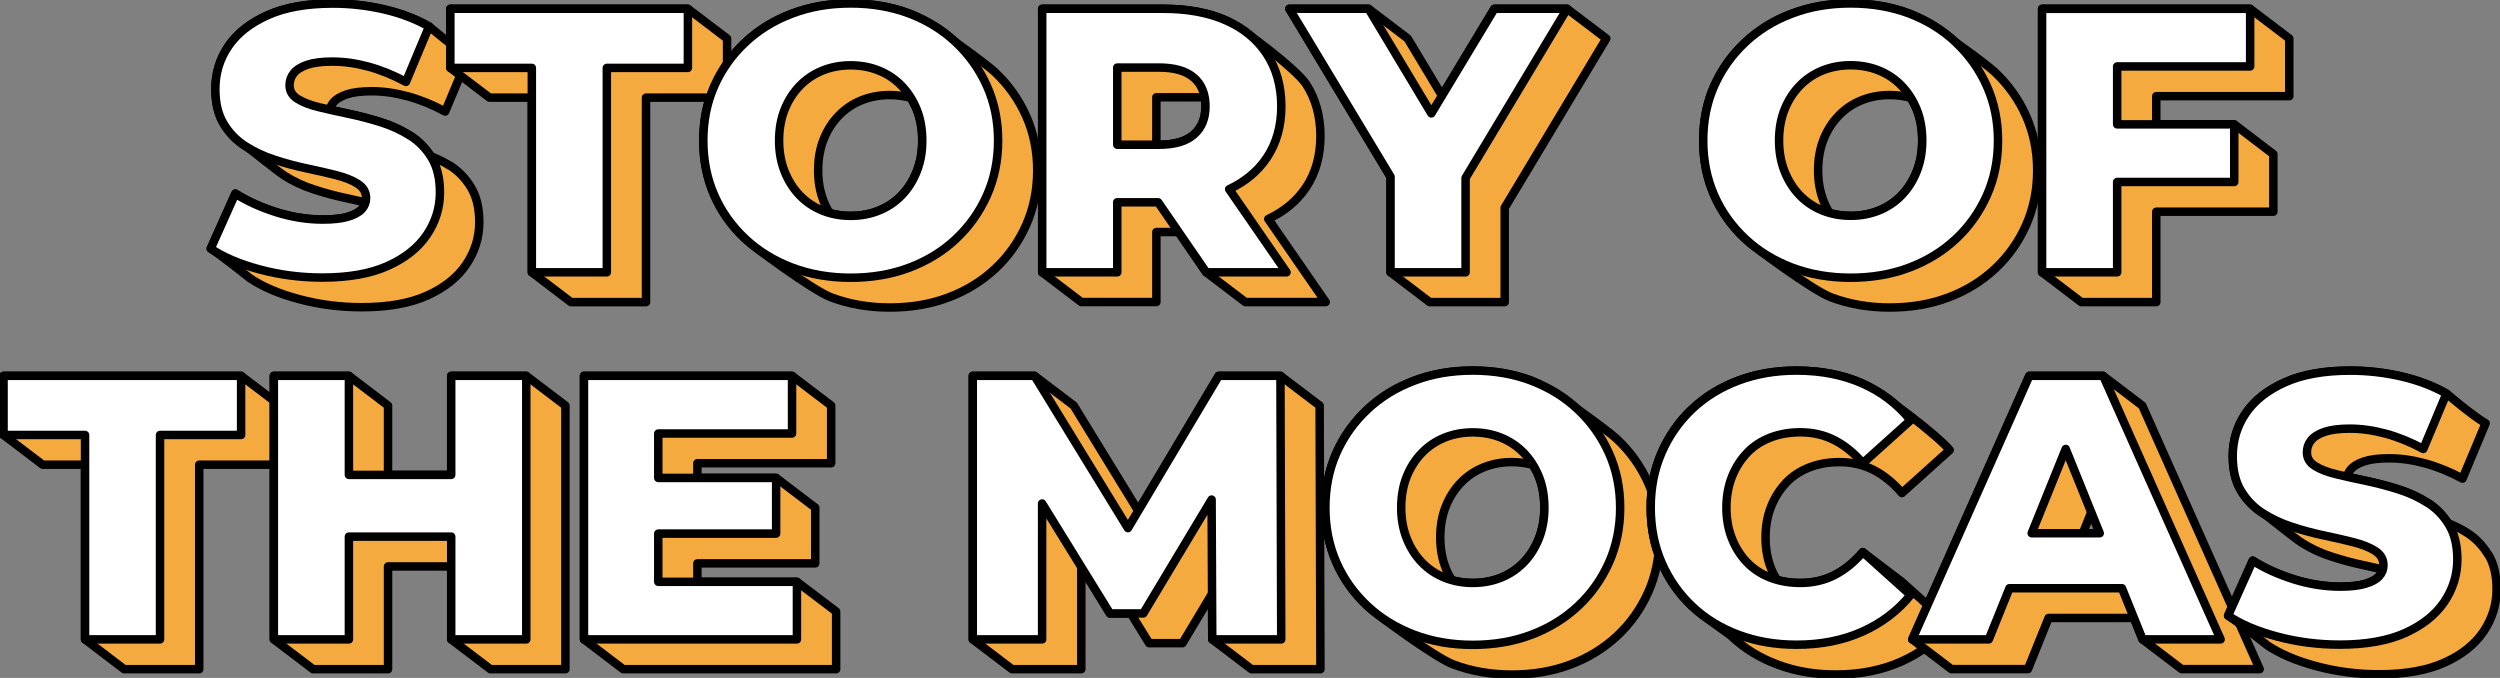
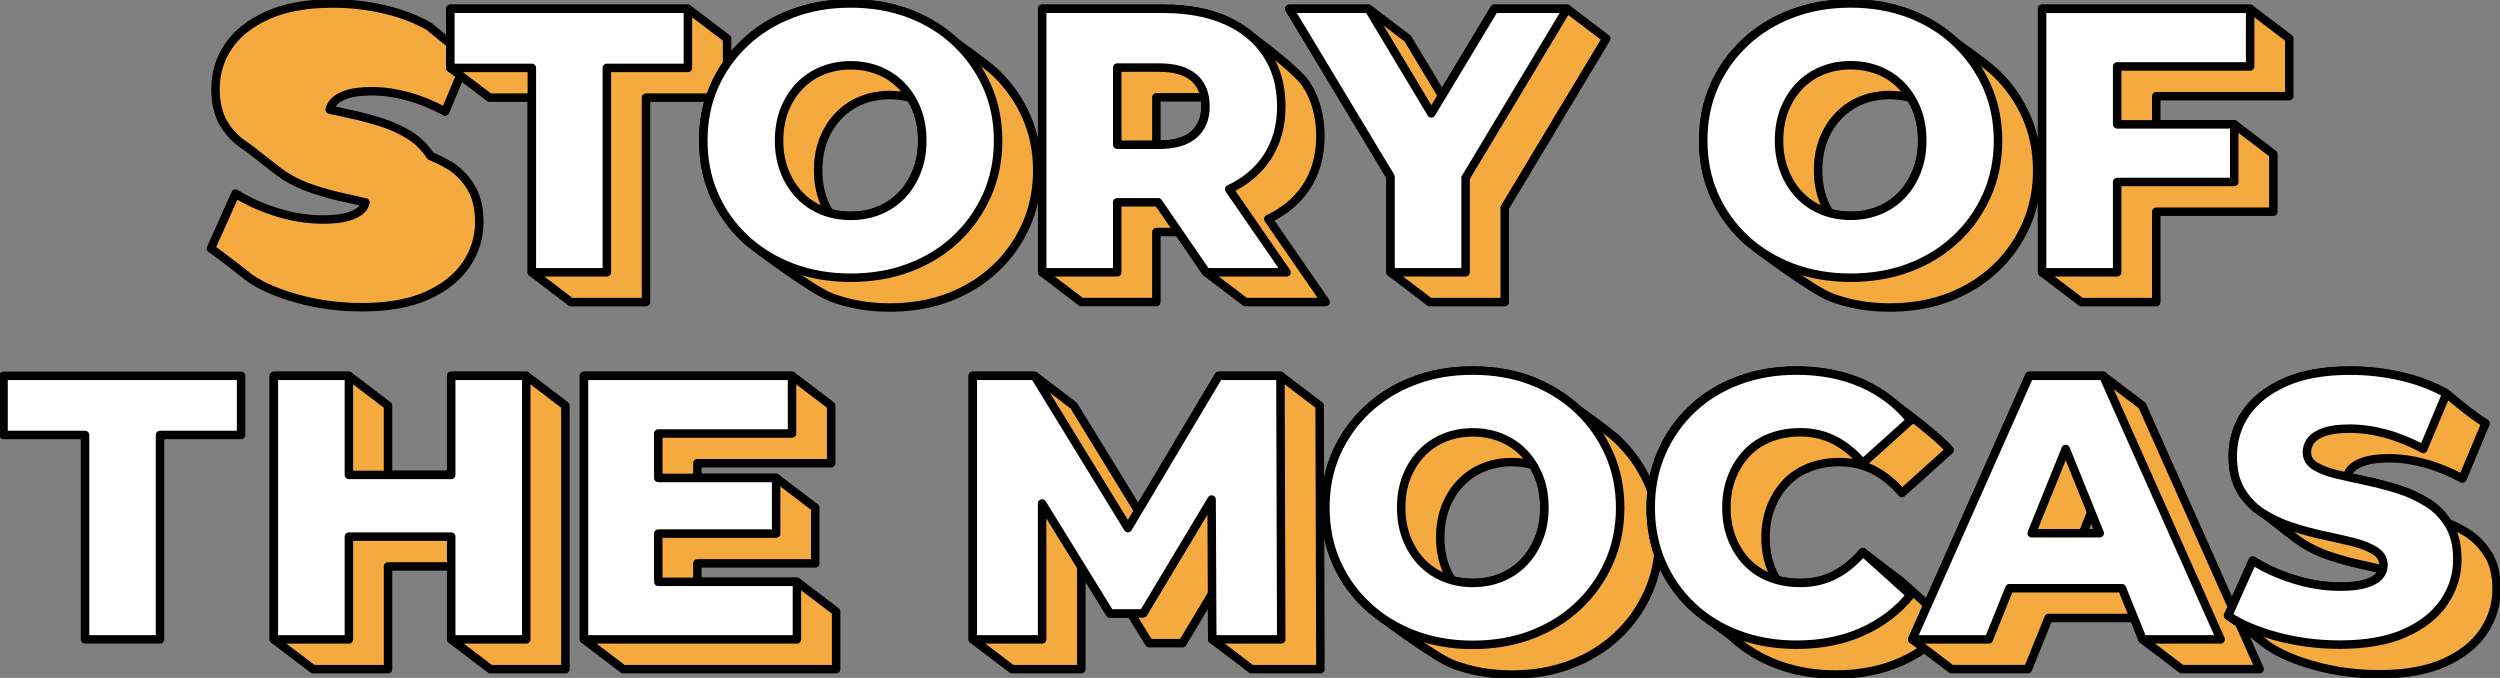
<svg xmlns="http://www.w3.org/2000/svg" fill="none" height="80" viewBox="0 0 295 80" width="295">
  <rect x="0" y="0" width="295" height="80" fill="#808080" stroke="none" />
  <clipPath id="a">
    <path d="m0 0h295v80h-295z" />
  </clipPath>
  <g clip-path="url(#a)" stroke="#000" stroke-linecap="round" stroke-linejoin="round">
    <path d="m235.423 8.527c-1.118-1.053-7.997-6.113-10.101-6.909-2.103-.796-4.416-1.203-6.953-1.203-2.538 0-4.817.398-6.929 1.203-2.12.796-3.957 1.933-5.518 3.401s-2.779 3.177-3.648 5.134c-.868 1.958-1.294 4.106-1.294 6.445 0 2.339.435 4.487 1.294 6.445.86 1.958 2.079 3.666 3.648 5.134 1.102 1.037 8.022 6.113 10.143 6.909 2.112.796 4.424 1.203 6.928 1.203 2.505 0 4.85-.398 6.954-1.203 2.104-.796 3.923-1.924 5.476-3.376 1.553-1.452 2.763-3.16 3.648-5.134.877-1.966 1.319-4.122 1.319-6.461 0-2.339-.442-4.487-1.319-6.445-.876-1.958-2.095-3.666-3.648-5.134zm-20.235 15.212c-.434-1.095-.651-2.314-.651-3.641s.217-2.579.651-3.666c.434-1.078 1.027-2.016 1.787-2.795.759-.788 1.653-1.385 2.679-1.8 1.027-.415 2.137-.622 3.331-.622.868 0 1.695.116 2.479.332.267.431.501.879.702 1.377.434 1.078.651 2.306.651 3.666s-.217 2.546-.651 3.641c-.435 1.095-1.027 2.041-1.787 2.82-.76.788-1.653 1.385-2.68 1.8-1.026.415-2.137.622-3.33.622-.868 0-1.695-.116-2.48-.332-.267-.44-.509-.896-.701-1.393z" fill="#f5aa3f" />
    <path d="m270.134 11.347v-6.801l-4.617-3.509h-24.55v31.096l4.624 3.517h8.849v-10.667h13.815v-6.793l-4.616-3.517h-9.199v-3.326z" fill="#f5aa3f" />
    <path d="m230.799 5.01c-1.553-1.468-3.373-2.596-5.477-3.401-2.103-.796-4.416-1.203-6.953-1.203-2.538 0-4.817.398-6.929 1.203-2.12.796-3.957 1.933-5.518 3.401-1.561 1.468-2.779 3.177-3.648 5.134-.868 1.958-1.294 4.106-1.294 6.445 0 2.339.435 4.487 1.294 6.445.86 1.958 2.079 3.666 3.648 5.134 1.57 1.468 3.406 2.596 5.518 3.401 2.112.796 4.424 1.203 6.929 1.203 2.504 0 4.85-.398 6.953-1.203 2.104-.796 3.924-1.924 5.477-3.376 1.552-1.452 2.763-3.16 3.647-5.134.877-1.966 1.319-4.122 1.319-6.461 0-2.339-.442-4.487-1.319-6.445-.876-1.958-2.095-3.666-3.647-5.134zm-4.625 15.212c-.434 1.095-1.027 2.041-1.787 2.82-.759.788-1.652 1.385-2.679 1.8-1.027.415-2.137.622-3.331.622s-2.304-.207-3.331-.622c-1.026-.415-1.92-1.012-2.679-1.8-.76-.788-1.353-1.725-1.787-2.82-.434-1.095-.651-2.314-.651-3.641s.217-2.58.651-3.666c.434-1.078 1.027-2.015 1.787-2.795.759-.788 1.653-1.385 2.679-1.8 1.027-.415 2.137-.622 3.331-.622s2.304.207 3.331.622c1.027.415 1.92 1.012 2.679 1.8.76.788 1.353 1.717 1.787 2.795.434 1.078.651 2.306.651 3.666s-.217 2.546-.651 3.641z" fill="#fff" />
    <path d="m240.967 32.133h8.857v-10.658h13.815v-6.801h-13.815v-6.835h15.693v-6.801h-24.55z" fill="#fff" />
    <g fill="#f5aa3f">
      <path d="m53.05 19.542c-.693-.448-1.461-.805-2.254-1.136-.618-.962-1.402-1.767-2.362-2.381-1.044-.664-2.196-1.203-3.464-1.601-1.269-.398-2.529-.73-3.798-.995-.801-.166-1.553-.332-2.271-.498.084-.282.2-.547.392-.788.326-.415.86-.747 1.611-1.004.743-.249 1.728-.373 2.955-.373 1.369 0 2.788.199 4.249.597 1.461.398 2.938.995 4.424 1.8l2.73-6.528c-1.536-.879-4.616-3.509-4.616-3.509-1.553-.888-3.314-1.559-5.301-2.024-1.987-.456-3.998-.688-6.06-.688-3.072 0-5.635.456-7.688 1.377-2.054.921-3.598 2.132-4.625 3.641s-1.544 3.202-1.544 5.068c0 1.659.326 3.027.985 4.106.651 1.078 1.503 1.958 2.546 2.621.693.44 3.656 2.903 4.616 3.509 1.044.664 2.196 1.211 3.464 1.617 1.269.415 2.529.755 3.798 1.02.81.174 1.561.34 2.287.514-.083.29-.2.564-.417.796-.342.373-.885.663-1.636.887-.743.224-1.728.332-2.955.332-1.82 0-3.648-.29-5.476-.863-1.837-.581-3.448-1.31-4.85-2.198l-2.905 6.486c1.352.912 4.616 3.509 4.616 3.509 1.486 1.004 3.422 1.833 5.793 2.463 2.371.639 4.833.954 7.396.954 3.097 0 5.668-.456 7.713-1.377 2.045-.921 3.573-2.14 4.608-3.666 1.027-1.526 1.544-3.193 1.544-5.002 0-1.626-.317-2.986-.96-4.064-.643-1.078-1.486-1.958-2.529-2.621z" />
      <path d="m117.427 8.527c-1.119-1.053-7.997-6.113-10.101-6.909-2.103-.796-4.416-1.203-6.953-1.203-2.538 0-4.817.398-6.929 1.203-2.12.796-3.957 1.933-5.518 3.401s-2.78 3.177-3.648 5.134c-.868 1.958-1.294 4.106-1.294 6.445 0 2.339.434 4.487 1.294 6.445s2.079 3.666 3.648 5.134c1.102 1.037 8.022 6.113 10.143 6.909 2.112.796 4.424 1.203 6.928 1.203 2.505 0 4.85-.398 6.954-1.203 2.104-.796 3.923-1.924 5.476-3.376 1.553-1.452 2.763-3.16 3.648-5.134.877-1.966 1.319-4.122 1.319-6.461 0-2.339-.442-4.487-1.319-6.445s-2.095-3.666-3.648-5.134zm-20.235 15.212c-.434-1.095-.651-2.314-.651-3.641s.217-2.579.651-3.666c.434-1.078 1.027-2.016 1.786-2.795.76-.788 1.652-1.385 2.679-1.8 1.027-.415 2.137-.622 3.331-.622.868 0 1.695.116 2.479.332.267.431.501.879.701 1.377.435 1.078.652 2.306.652 3.666s-.217 2.546-.652 3.641c-.434 1.095-1.026 2.041-1.786 2.82-.76.788-1.653 1.385-2.68 1.8-1.026.415-2.137.622-3.33.622-.869 0-1.695-.116-2.48-.332-.267-.44-.509-.896-.701-1.393z" />
      <path d="m154.107 22.121c1.135-1.7 1.703-3.724 1.703-6.063 0-2.339-.568-4.421-1.703-6.154-1.135-1.734-7.588-6.677-9.424-7.49-2.071-.921-4.542-1.377-7.396-1.377h-14.308v31.096l4.616 3.509h8.857v-8.261h2.621l3.264 4.753 4.616 3.509h9.475l-6.77-9.804c1.886-.896 3.381-2.123 4.449-3.724zm-11.862-9.58c0 1.418-.451 2.53-1.361 3.334-.91.805-2.287 1.203-4.132 1.203h-.3v-5.599h4.917c.283 0 .534.025.793.05.058.324.083.655.083 1.02z" />
      <path d="m81.172 1.037h-28.032v6.976l4.625 3.509h4.992v20.612l4.616 3.517h8.857v-24.128h9.566v-6.976z" />
      <path d="m184.918 1.037h-8.582l-6.177 10.252-4.049-6.743-4.616-3.509h-9.349l11.937 19.815v11.28l4.624 3.517h8.849v-11.139l11.987-19.965z" />
    </g>
-     <path d="m48.425 16.033c-1.044-.664-2.196-1.203-3.464-1.601-1.269-.398-2.529-.73-3.798-.995-1.269-.265-2.429-.523-3.489-.78-1.06-.249-1.912-.581-2.546-.979-.643-.398-.96-.937-.96-1.617 0-.531.159-1.004.492-1.418.326-.415.86-.747 1.611-1.004.743-.249 1.728-.373 2.955-.373 1.369 0 2.788.199 4.249.597 1.461.398 2.938.995 4.424 1.8l2.73-6.528c-1.553-.887-3.314-1.559-5.301-2.024-1.987-.456-3.999-.688-6.061-.688-3.072 0-5.635.456-7.688 1.377-2.054.921-3.598 2.132-4.625 3.641-1.027 1.51-1.544 3.202-1.544 5.068 0 1.659.326 3.027.985 4.106.651 1.078 1.502 1.958 2.546 2.621 1.044.663 2.196 1.211 3.464 1.617 1.269.415 2.529.755 3.798 1.02 1.269.265 2.421.531 3.464.796 1.044.265 1.895.606 2.546 1.02s.985.979.985 1.692c0 .506-.175.937-.517 1.311-.342.373-.885.663-1.636.887-.743.224-1.728.332-2.955.332-1.82 0-3.648-.29-5.476-.863-1.837-.581-3.448-1.31-4.85-2.198l-2.905 6.486c1.486 1.004 3.422 1.833 5.793 2.463 2.371.639 4.833.954 7.396.954 3.097 0 5.668-.456 7.713-1.377 2.045-.921 3.573-2.14 4.608-3.666 1.027-1.526 1.544-3.193 1.544-5.002 0-1.626-.317-2.986-.96-4.064-.643-1.078-1.486-1.958-2.529-2.621z" fill="#fff" />
    <path d="m71.606 32.133v-24.12h9.566v-6.976h-28.032v6.976h9.617v24.12z" fill="#fff" />
    <path d="m112.81 28.185c1.553-1.452 2.763-3.16 3.648-5.134.877-1.966 1.319-4.122 1.319-6.461 0-2.339-.442-4.487-1.319-6.445-.876-1.958-2.095-3.666-3.648-5.134-1.552-1.468-3.372-2.596-5.476-3.401-2.103-.796-4.416-1.203-6.954-1.203-2.537 0-4.816.398-6.928 1.203-2.12.796-3.957 1.933-5.518 3.401-1.561 1.468-2.78 3.177-3.648 5.134-.868 1.958-1.294 4.106-1.294 6.445 0 2.339.434 4.487 1.294 6.445s2.079 3.666 3.648 5.134c1.569 1.468 3.406 2.596 5.518 3.401 2.112.796 4.424 1.203 6.928 1.203 2.505 0 4.851-.398 6.954-1.203 2.104-.796 3.924-1.924 5.476-3.376zm-9.099-3.334c-1.027.415-2.137.622-3.331.622-1.193 0-2.304-.207-3.33-.622-1.027-.415-1.92-1.012-2.68-1.8-.76-.788-1.352-1.725-1.786-2.82-.434-1.095-.651-2.314-.651-3.641s.217-2.58.651-3.666c.434-1.078 1.027-2.015 1.786-2.795.76-.788 1.653-1.385 2.68-1.8 1.027-.415 2.137-.622 3.33-.622 1.194 0 2.304.207 3.331.622 1.027.415 1.92 1.012 2.68 1.8.759.788 1.352 1.717 1.786 2.795s.651 2.306.651 3.666-.217 2.546-.651 3.641c-.434 1.095-1.027 2.041-1.786 2.82-.76.788-1.653 1.385-2.68 1.8z" fill="#fff" />
    <path d="m131.827 23.872h4.833l5.677 8.261h9.475l-6.77-9.804c1.886-.896 3.38-2.123 4.449-3.724 1.135-1.7 1.703-3.724 1.703-6.063 0-2.339-.568-4.421-1.703-6.155s-2.738-3.061-4.808-3.973c-2.071-.921-4.542-1.377-7.396-1.377h-14.308v31.096h8.856v-8.261zm9.057-14.706c.91.796 1.361 1.924 1.361 3.376 0 1.452-.451 2.53-1.361 3.334-.91.805-2.287 1.203-4.132 1.203h-4.917v-9.107h4.917c1.845 0 3.222.398 4.132 1.203z" fill="#fff" />
    <path d="m161.494 1.037h-9.349l11.937 19.815v11.28h8.857v-11.139l11.979-19.956h-8.582l-7.438 12.342z" fill="#fff" />
    <path d="m151.093 44.35h-7.287l-9.492 15.925-7.613-12.417-4.624-3.509h-7.288v31.096l4.625 3.517h8.18v-12.06l3.381 5.483h2.455l2.17 3.509h3.932l3.489-5.823.025 5.375 4.625 3.517h8.139l-.092-31.104z" fill="#f5aa3f" />
    <path d="m190.837 51.84c-1.118-1.053-7.997-6.113-10.101-6.909-2.103-.796-4.415-1.203-6.953-1.203s-4.817.398-6.929 1.203c-2.12.796-3.957 1.933-5.518 3.401s-2.779 3.177-3.648 5.134c-.868 1.957-1.293 4.106-1.293 6.445 0 2.339.434 4.487 1.293 6.445.86 1.958 2.079 3.666 3.648 5.134 1.102 1.037 8.023 6.113 10.143 6.909 2.112.796 4.424 1.203 6.928 1.203 2.505 0 4.85-.398 6.954-1.203 2.104-.796 3.924-1.924 5.476-3.376 1.553-1.452 2.763-3.16 3.648-5.134.877-1.966 1.319-4.122 1.319-6.461s-.442-4.487-1.319-6.445c-.876-1.958-2.095-3.666-3.648-5.134zm-20.235 15.212c-.434-1.095-.651-2.314-.651-3.641s.217-2.58.651-3.666c.434-1.078 1.027-2.016 1.787-2.795.759-.788 1.653-1.385 2.679-1.8 1.027-.415 2.137-.622 3.331-.622.868 0 1.695.116 2.479.332.268.431.501.879.702 1.377.434 1.078.651 2.306.651 3.666 0 1.36-.217 2.546-.651 3.641-.434 1.095-1.027 2.041-1.787 2.82-.759.788-1.653 1.385-2.679 1.8-1.027.415-2.137.622-3.331.622-.868 0-1.695-.116-2.479-.332-.268-.44-.51-.896-.702-1.393z" fill="#f5aa3f" />
    <path d="m210.771 56.95c.76-.788 1.678-1.385 2.746-1.8 1.077-.415 2.254-.622 3.532-.622 1.494 0 2.838.315 4.048.937 1.211.622 2.321 1.526 3.331 2.712l5.635-5.068c-1.386-1.725-8.273-6.959-10.318-7.863-2.279-1.004-4.867-1.51-7.755-1.51-2.471 0-4.758.39-6.862 1.178s-3.915 1.908-5.451 3.351c-1.536 1.452-2.738 3.16-3.598 5.134-.868 1.966-1.294 4.139-1.294 6.511 0 2.372.434 4.537 1.294 6.511.86 1.966 2.062 3.683 3.598 5.134 1.102 1.045 4.316 3.218 4.616 3.509 1.536 1.452 3.356 2.571 5.451 3.351 2.104.788 4.391 1.178 6.862 1.178 2.888 0 5.476-.514 7.755-1.534s4.182-2.463 5.702-4.33l-5.635-5.068-4.616-3.509c-1.01 1.186-2.121 2.09-3.331 2.712-1.211.622-2.555.929-4.049.929-.985 0-1.903-.124-2.763-.365-.259-.423-.492-.871-.684-1.36-.434-1.095-.651-2.314-.651-3.641s.217-2.546.651-3.641c.434-1.095 1.026-2.032 1.786-2.82z" fill="#f5aa3f" />
    <path d="m248.177 44.35h-8.715l-13.816 31.096 4.617 3.509h9.032l2.438-6.038h10.067l1.018 2.53 4.617 3.509h9.207l-13.857-31.096-4.616-3.509zm-.409 18.571h-1.995l.993-2.472.994 2.472z" fill="#f5aa3f" />
    <path d="m293.622 65.476c-.642-1.078-1.486-1.958-2.529-2.621-.693-.448-1.461-.805-2.254-1.136-.618-.962-1.402-1.767-2.362-2.381-1.044-.663-2.196-1.203-3.465-1.601s-2.529-.73-3.798-.995c-.801-.166-1.553-.332-2.27-.498.083-.282.2-.547.392-.788.325-.415.86-.747 1.611-1.004.743-.249 1.728-.373 2.955-.373 1.369 0 2.788.199 4.249.597 1.461.398 2.938.995 4.424 1.8l2.73-6.528c-1.536-.879-4.616-3.509-4.616-3.509-1.553-.887-3.314-1.559-5.301-2.024-1.987-.456-3.999-.688-6.06-.688-3.072 0-5.635.456-7.689 1.377-2.053.921-3.598 2.132-4.624 3.641-1.027 1.51-1.545 3.202-1.545 5.068 0 1.659.326 3.027.985 4.106.651 1.078 1.503 1.958 2.546 2.621.693.44 3.657 2.903 4.617 3.509 1.043.663 2.195 1.211 3.464 1.617 1.269.415 2.529.755 3.798 1.02.81.174 1.561.34 2.288.514-.084.29-.201.564-.418.796-.342.373-.885.664-1.636.887-.743.224-1.728.332-2.955.332-1.82 0-3.648-.29-5.476-.863-1.837-.581-3.448-1.31-4.85-2.198l-2.905 6.486c1.352.912 4.616 3.509 4.616 3.509 1.486 1.004 3.423 1.833 5.793 2.463 2.371.639 4.834.954 7.396.954 3.097 0 5.669-.456 7.714-1.377s3.573-2.14 4.608-3.666c1.026-1.526 1.544-3.193 1.544-5.002 0-1.626-.317-2.986-.96-4.064z" fill="#f5aa3f" />
    <path d="m122.97 59.413 8.005 12.973h3.932l8.064-13.437.075 16.498h8.139l-.092-31.096h-7.287l-10.71 17.966-11.019-17.966h-7.288v31.096h8.181z" fill="#fff" />
    <path d="m180.736 44.931c-2.103-.796-4.415-1.203-6.953-1.203s-4.817.398-6.929 1.203c-2.12.796-3.957 1.933-5.518 3.401s-2.779 3.177-3.648 5.134c-.868 1.957-1.293 4.106-1.293 6.445 0 2.339.434 4.487 1.293 6.445.86 1.958 2.079 3.666 3.648 5.134 1.57 1.468 3.406 2.596 5.518 3.401 2.112.796 4.425 1.203 6.929 1.203s4.85-.398 6.953-1.203c2.104-.796 3.924-1.924 5.477-3.376 1.552-1.452 2.763-3.16 3.648-5.134.876-1.966 1.318-4.122 1.318-6.461 0-2.339-.442-4.487-1.318-6.445-.877-1.958-2.096-3.666-3.648-5.134-1.553-1.468-3.373-2.596-5.477-3.401zm.852 18.613c-.434 1.095-1.027 2.041-1.786 2.82-.76.788-1.653 1.385-2.68 1.8-1.027.415-2.137.622-3.331.622s-2.304-.207-3.331-.622c-1.026-.415-1.92-1.012-2.679-1.8-.76-.788-1.353-1.725-1.787-2.82-.434-1.095-.651-2.314-.651-3.641 0-1.327.217-2.58.651-3.666.434-1.078 1.027-2.015 1.787-2.795.759-.788 1.653-1.385 2.679-1.8 1.027-.415 2.137-.622 3.331-.622s2.304.207 3.331.622 1.92 1.012 2.68 1.8c.759.788 1.352 1.717 1.786 2.795s.651 2.306.651 3.666c0 1.36-.217 2.546-.651 3.641z" fill="#fff" />
    <path d="m206.155 53.433c.759-.788 1.678-1.385 2.746-1.8 1.077-.415 2.254-.622 3.531-.622 1.494 0 2.838.315 4.049.937 1.21.622 2.321 1.526 3.331 2.712l5.634-5.068c-1.519-1.891-3.422-3.343-5.701-4.354-2.279-1.004-4.867-1.51-7.755-1.51-2.471 0-4.758.39-6.862 1.178s-3.915 1.908-5.451 3.351c-1.536 1.452-2.738 3.16-3.598 5.134-.868 1.966-1.294 4.139-1.294 6.511 0 2.372.434 4.537 1.294 6.511.86 1.966 2.062 3.683 3.598 5.134 1.536 1.452 3.356 2.571 5.451 3.351 2.104.788 4.391 1.178 6.862 1.178 2.888 0 5.476-.514 7.755-1.534s4.182-2.463 5.701-4.33l-5.634-5.068c-1.01 1.186-2.121 2.09-3.331 2.712-1.211.622-2.555.929-4.049.929-1.285 0-2.462-.207-3.531-.622-1.068-.415-1.987-1.012-2.746-1.8-.76-.788-1.353-1.725-1.787-2.82-.434-1.095-.651-2.314-.651-3.641 0-1.327.217-2.546.651-3.641s1.027-2.032 1.787-2.82z" fill="#fff" />
    <path d="m239.462 44.35-13.816 31.096h9.033l2.437-6.038h13.273l2.438 6.038h9.207l-13.857-31.096zm.275 18.571 4.016-9.945 4.015 9.945z" fill="#fff" />
    <path d="m286.476 59.347c-1.044-.663-2.196-1.203-3.465-1.601-1.268-.398-2.529-.73-3.798-.995-1.269-.266-2.429-.523-3.489-.78-1.06-.249-1.912-.581-2.546-.979-.643-.398-.96-.937-.96-1.617 0-.531.158-1.004.492-1.418.326-.415.86-.747 1.611-1.004.743-.249 1.728-.373 2.956-.373 1.369 0 2.788.199 4.249.597 1.46.398 2.938.995 4.424 1.8l2.73-6.528c-1.553-.887-3.314-1.559-5.301-2.024-1.987-.456-3.999-.688-6.061-.688-3.072 0-5.634.456-7.688 1.377-2.053.921-3.598 2.132-4.625 3.641-1.026 1.51-1.544 3.202-1.544 5.068 0 1.659.326 3.027.985 4.106.651 1.078 1.503 1.958 2.546 2.621 1.044.664 2.196 1.211 3.464 1.617 1.269.415 2.53.755 3.799 1.02 1.269.265 2.421.531 3.464.796 1.043.266 1.895.606 2.546 1.02.651.415.985.979.985 1.692 0 .506-.175.937-.517 1.31-.343.373-.885.664-1.637.887-.743.224-1.728.332-2.955.332-1.82 0-3.648-.29-5.476-.863-1.836-.581-3.447-1.31-4.85-2.198l-2.905 6.486c1.486 1.004 3.423 1.833 5.793 2.463 2.371.639 4.834.954 7.397.954 3.097 0 5.668-.456 7.713-1.377s3.573-2.14 4.608-3.666c1.027-1.526 1.544-3.193 1.544-5.002 0-1.626-.317-2.986-.96-4.064s-1.486-1.958-2.529-2.621z" fill="#fff" />
-     <path d="m28.45 44.35h-28.032v6.976l4.616 3.509h5v20.612l4.616 3.517h8.857v-24.129h9.566v-6.976z" fill="#f5aa3f" />
    <path d="m62.099 44.35h-8.857v11.687h-7.455v-8.178l-4.616-3.509h-8.857v31.096l4.625 3.517h8.849v-12.127h7.455v8.61l4.625 3.517h8.849v-31.104z" fill="#f5aa3f" />
    <path d="m94.037 68.653h-11.745v-2.173h13.907v-6.577l-4.616-3.509h-9.291v-1.734h15.786v-6.801l-4.616-3.509h-24.551v31.096l4.625 3.517h25.127v-6.801z" fill="#f5aa3f" />
    <path d="m.418 51.326h9.617v24.12h8.849v-24.12h9.566v-6.976h-28.032z" fill="#fff" />
    <path d="m53.242 56.037h-12.071v-11.687h-8.857v31.096h8.857v-12.126h12.071v12.126h8.857v-31.096h-8.857z" fill="#fff" />
    <path d="m93.461 51.152v-6.801h-24.551v31.096h25.127v-6.793h-16.361v-5.69h13.907v-6.569h-13.907v-5.242z" fill="#fff" />
  </g>
</svg>